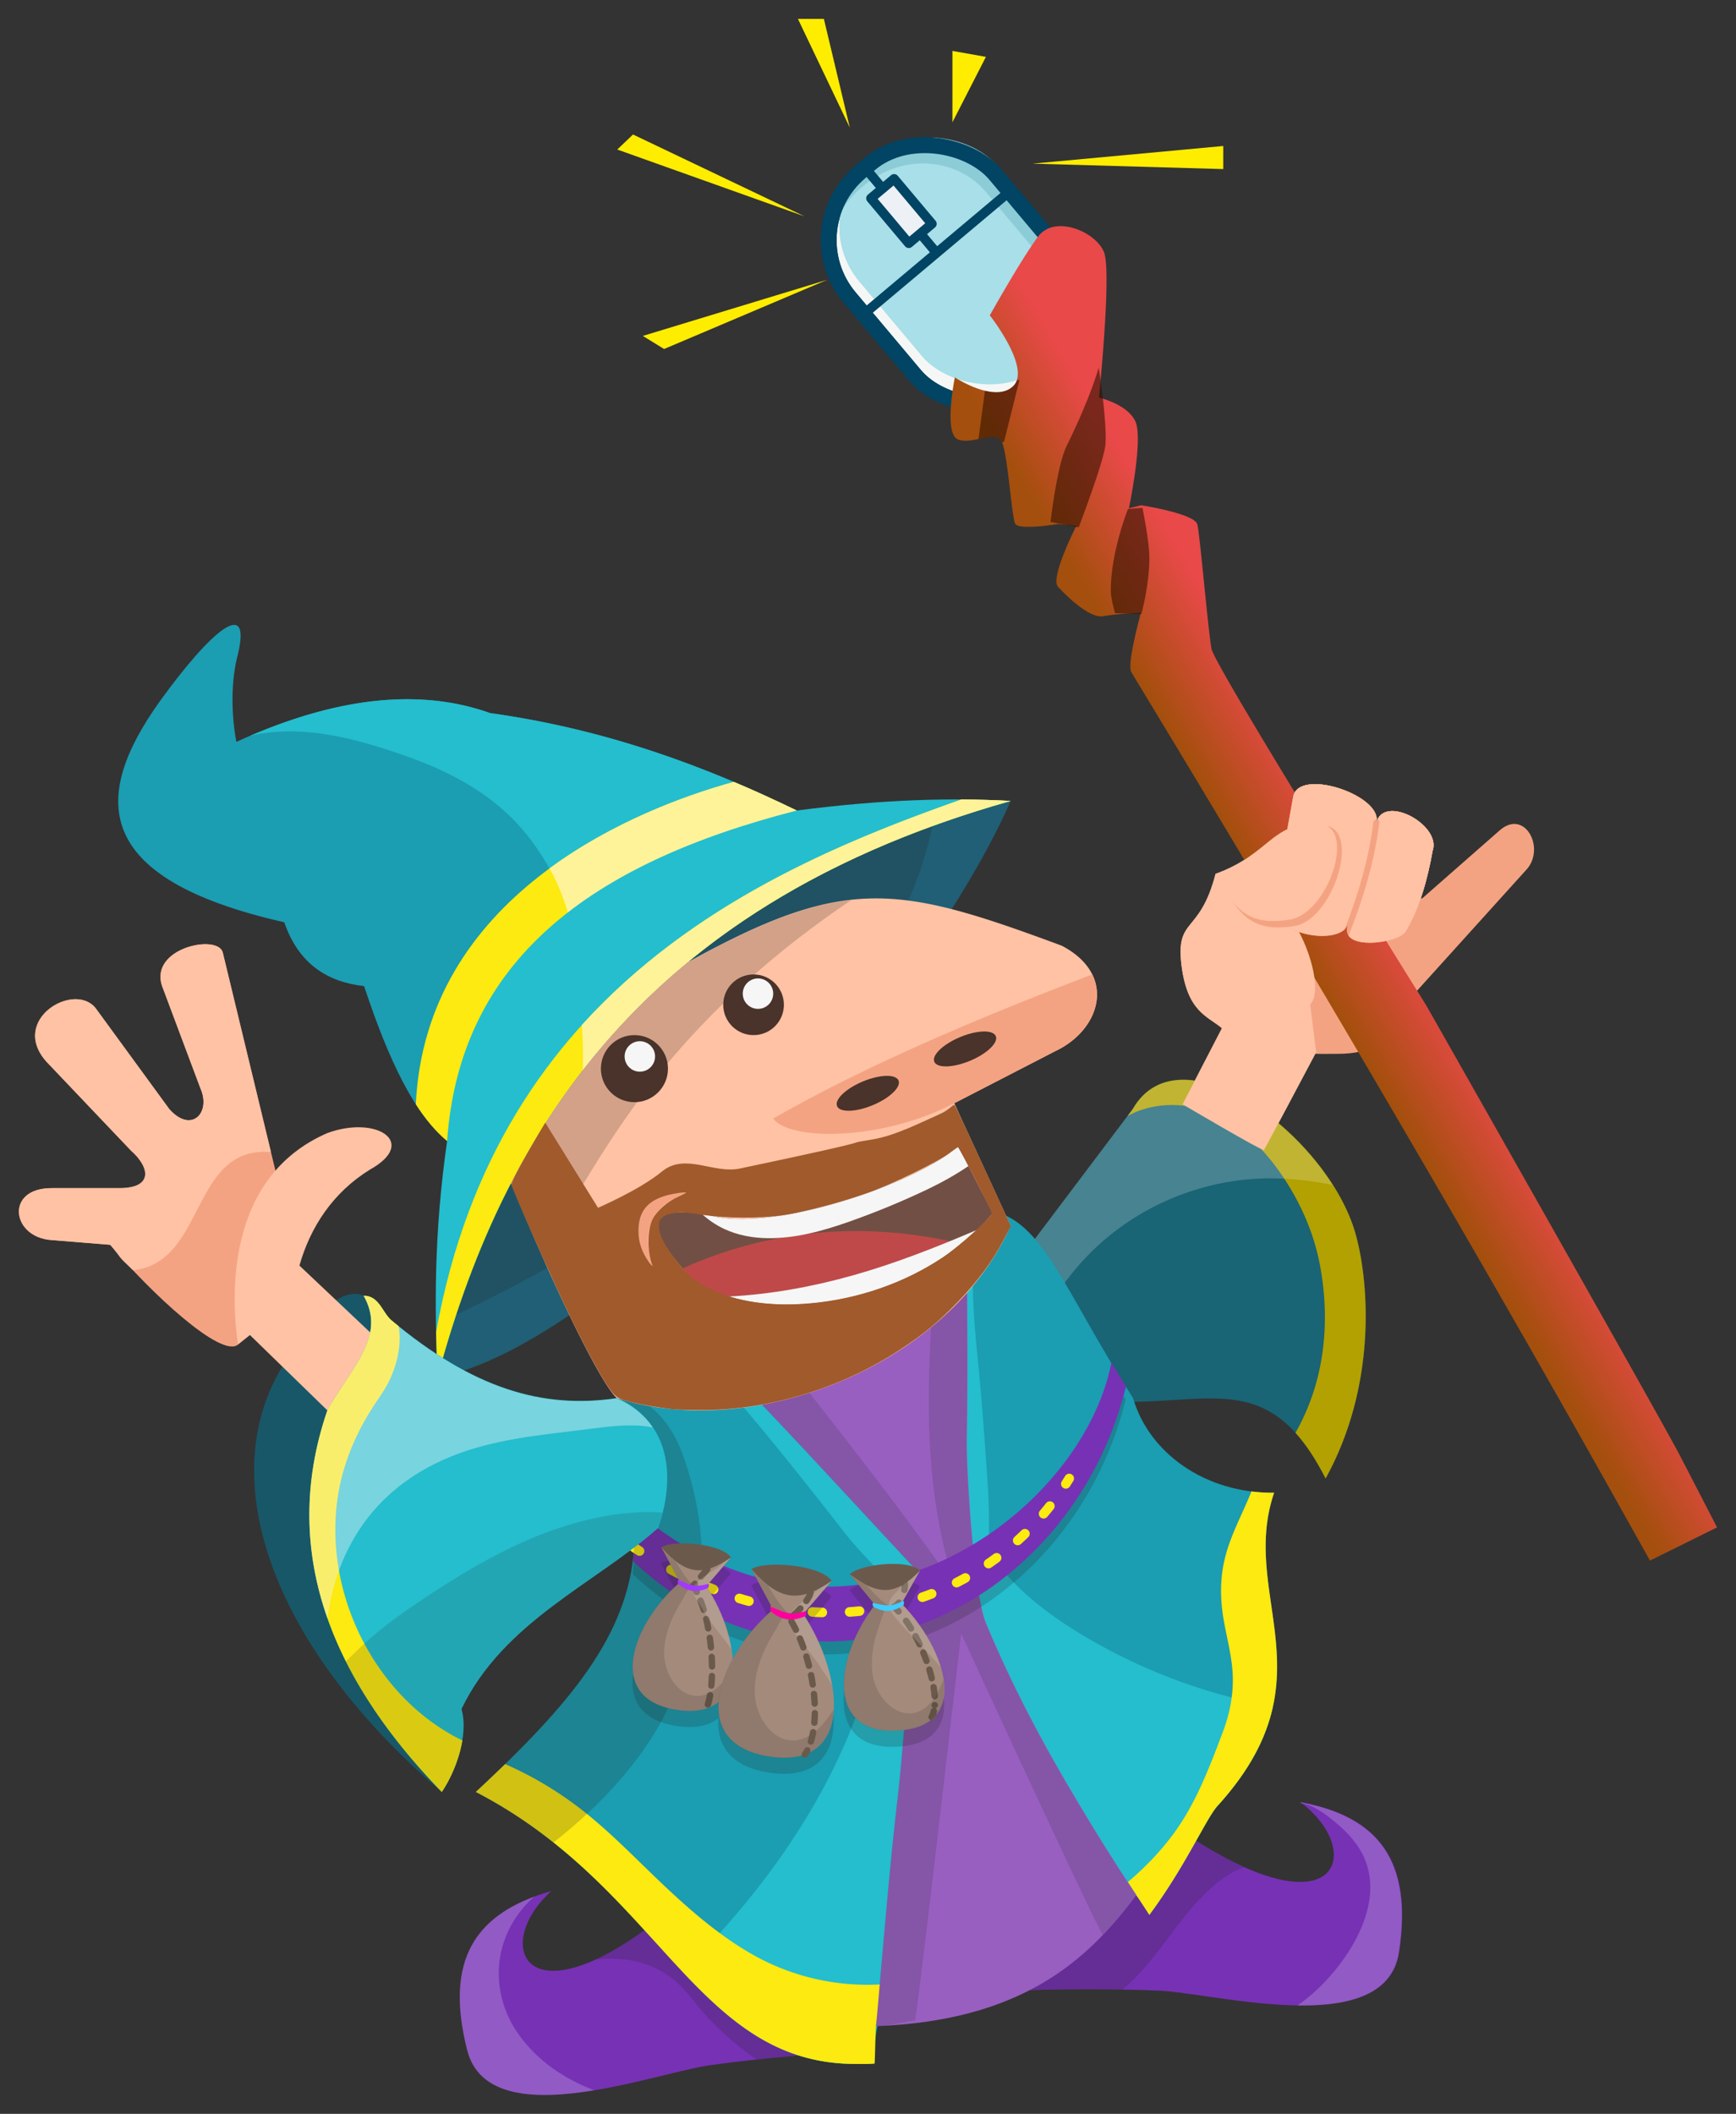
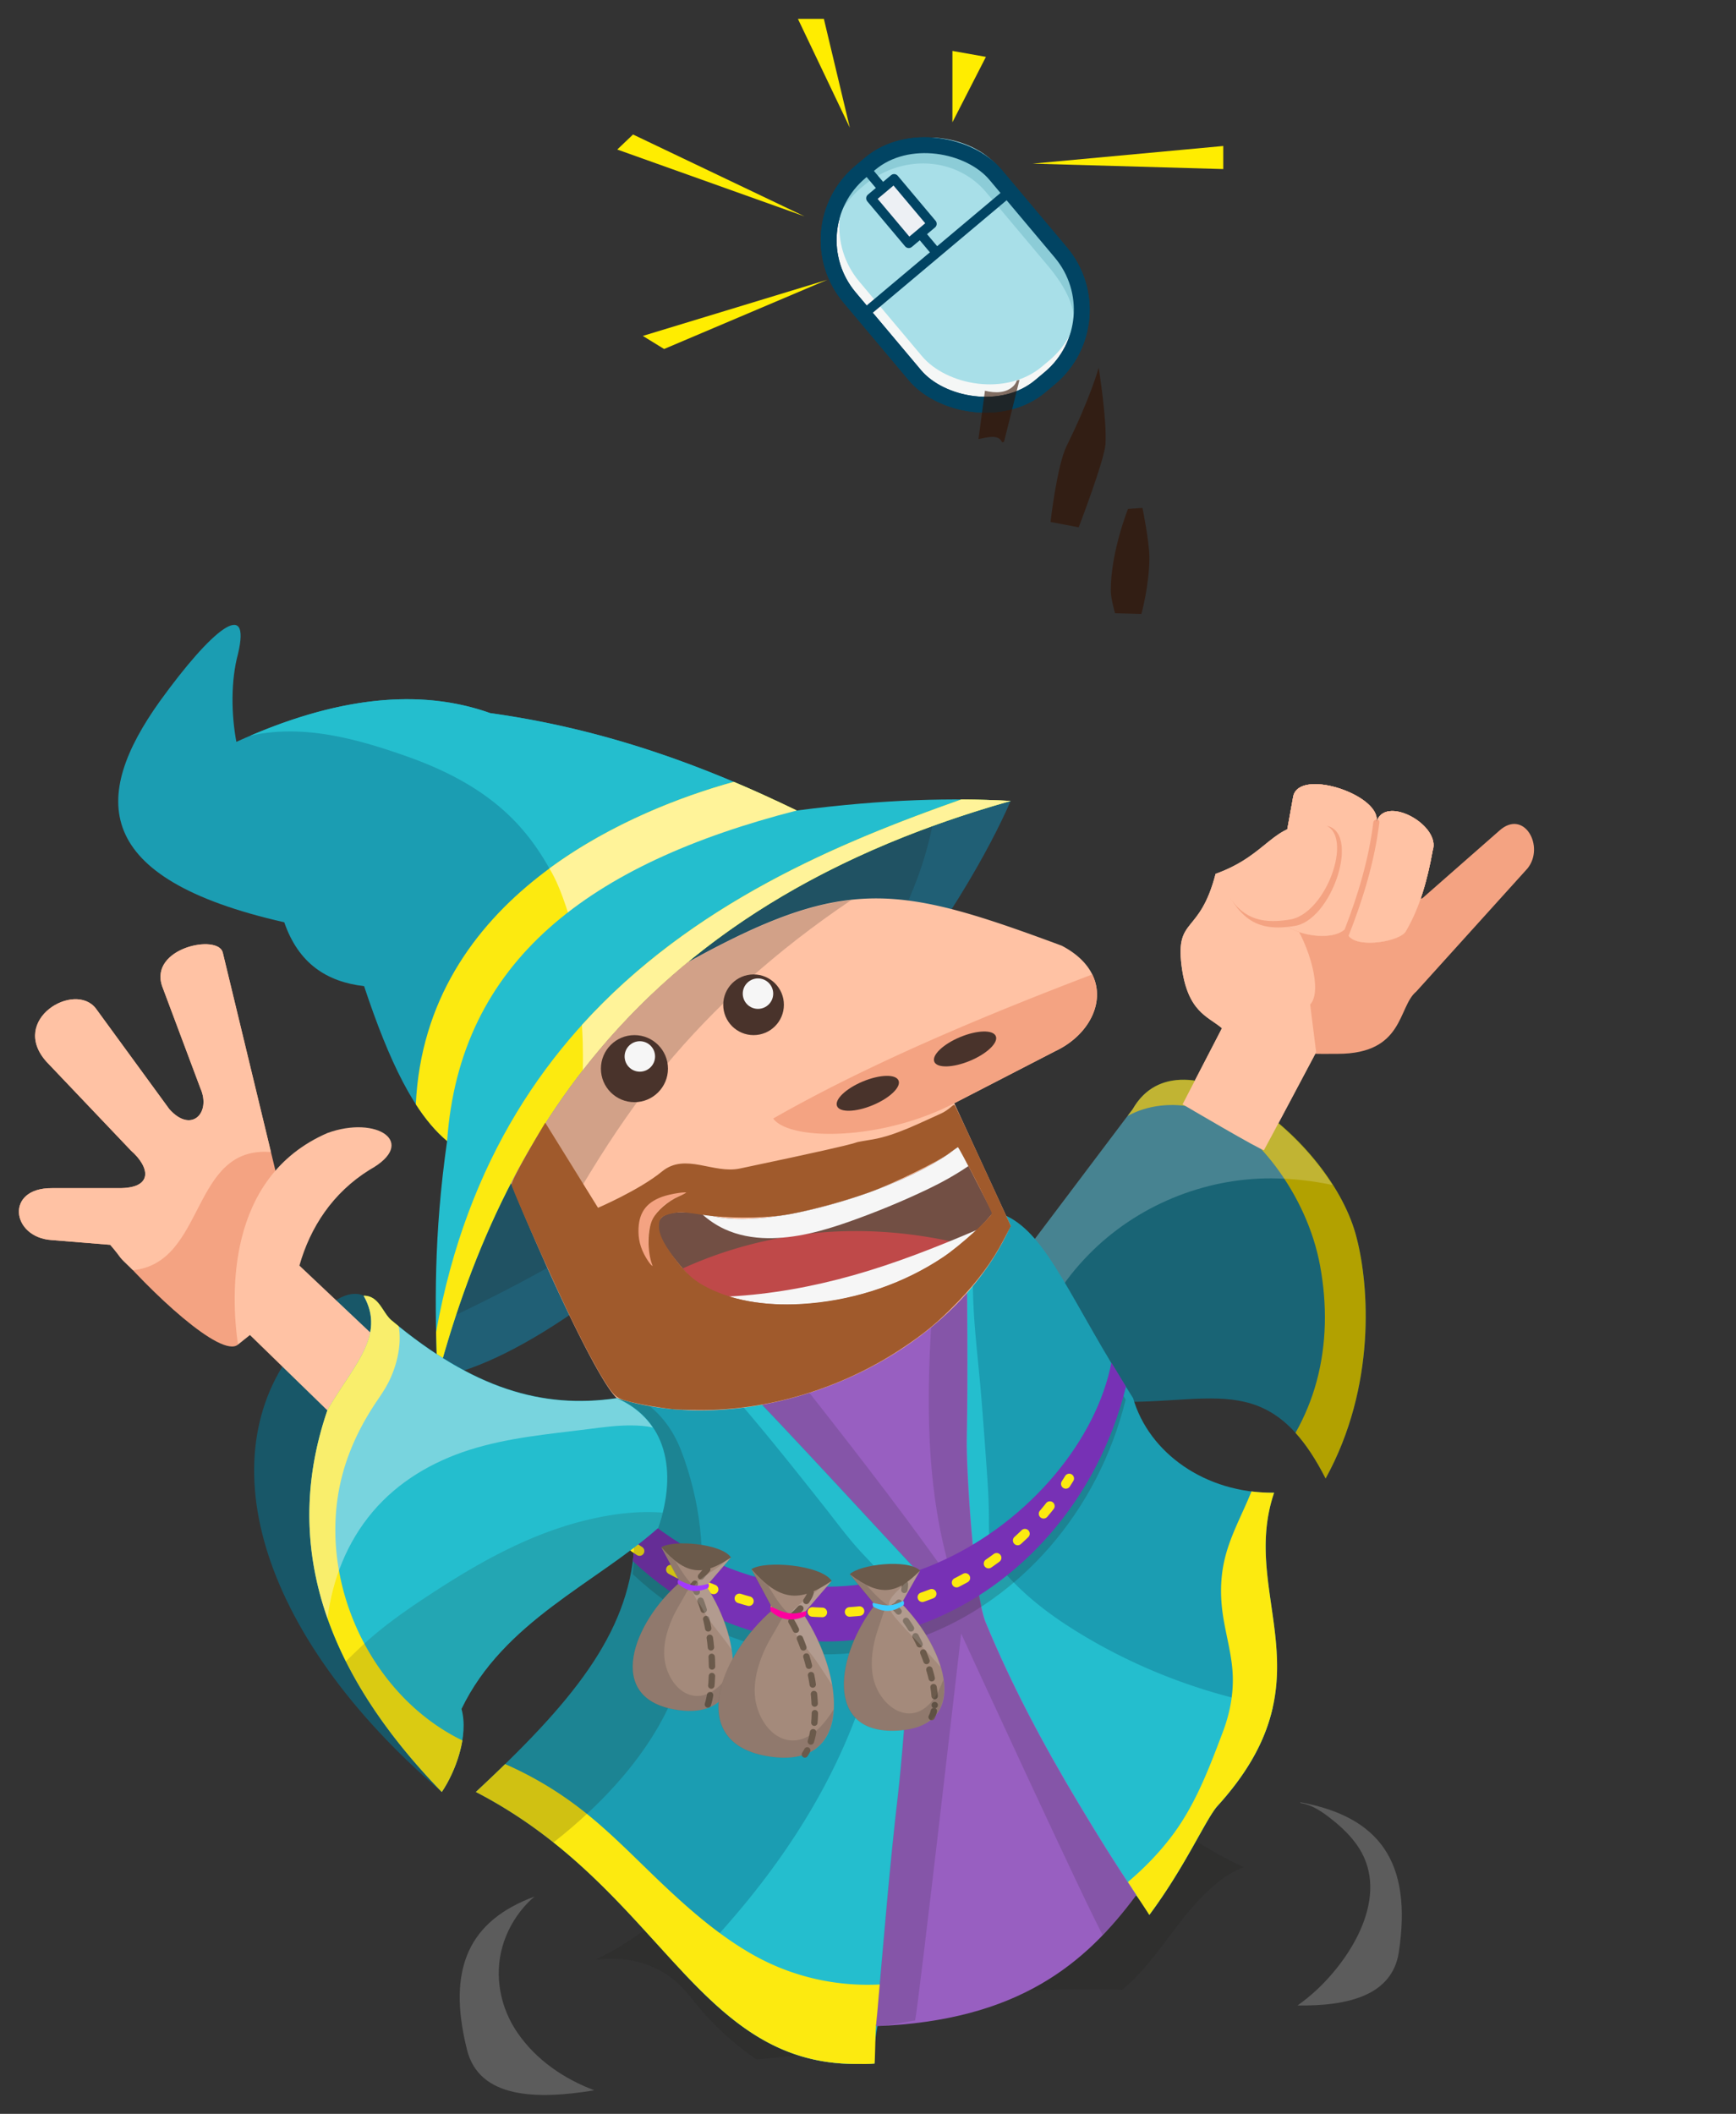
<svg xmlns="http://www.w3.org/2000/svg" xmlns:xlink="http://www.w3.org/1999/xlink" width="2755.627" height="3355.034">
  <rect width="100%" height="100%" fill="#333333" stroke="none" />
  <defs>
    <clipPath clipPathUnits="userSpaceOnUse" id="b">
      <path d="M597.608 1619.92h584.402v-598.4H597.608z" />
    </clipPath>
    <clipPath clipPathUnits="userSpaceOnUse" id="c">
      <path d="M1615.28 448.707h124.19v-242.11h-124.19z" />
    </clipPath>
    <clipPath clipPathUnits="userSpaceOnUse" id="d">
      <path d="M617.602 336.343H777.84V100.072H617.602z" />
    </clipPath>
    <clipPath clipPathUnits="userSpaceOnUse" id="e">
      <path d="M779.341 409.426h772.129V142.269H779.341z" />
    </clipPath>
    <clipPath clipPathUnits="userSpaceOnUse" id="f">
      <path d="M1298.22 1308.6h358.66v-258.73h-358.66z" />
    </clipPath>
    <clipPath clipPathUnits="userSpaceOnUse" id="g">
      <path d="M915.361 1124.77h507.579V181.979H915.361z" />
    </clipPath>
    <clipPath clipPathUnits="userSpaceOnUse" id="h">
      <path d="M823.552 956.634h587.078V624.668H823.552z" />
    </clipPath>
    <clipPath clipPathUnits="userSpaceOnUse" id="i">
      <path d="M636.671 935.283h269.317V400.627H636.671z" />
    </clipPath>
    <clipPath clipPathUnits="userSpaceOnUse" id="j">
      <path d="M678.486 1522.84h405.384v-430.92H678.486z" />
    </clipPath>
    <clipPath clipPathUnits="userSpaceOnUse" id="k">
      <path d="M481.905 794.127h377.262V460.745H481.905z" />
    </clipPath>
    <clipPath clipPathUnits="userSpaceOnUse" id="l">
      <path d="M438.496 1051.52h409.055V667.095H438.496z" />
    </clipPath>
    <clipPath clipPathUnits="userSpaceOnUse" id="m">
-       <path d="M823.365 737.667h371.065V482.526H823.365z" />
-     </clipPath>
+       </clipPath>
    <clipPath clipPathUnits="userSpaceOnUse" id="n">
      <path d="M895.38 739.88h45.833V630.438H895.38z" />
    </clipPath>
    <clipPath clipPathUnits="userSpaceOnUse" id="o">
      <path d="M823.364 751.965H942.54V557.236H823.364z" />
    </clipPath>
    <clipPath clipPathUnits="userSpaceOnUse" id="p">
      <path d="M1009.49 711.987h51.36V588.32h-51.36z" />
    </clipPath>
    <clipPath clipPathUnits="userSpaceOnUse" id="q">
      <path d="M925.461 725.912h137.329V501.524H925.461z" />
    </clipPath>
    <clipPath clipPathUnits="userSpaceOnUse" id="r">
      <path d="M1128.47 724.248h61.75V609.546h-61.75z" />
    </clipPath>
    <clipPath clipPathUnits="userSpaceOnUse" id="s">
      <path d="M1074.79 719.893h119.64V533.621h-119.64z" />
    </clipPath>
    <linearGradient id="a" y2="286.83" gradientUnits="userSpaceOnUse" y1="287.52" gradientTransform="matrix(-.422 0 0 .235 -332.82 330.26)" x2="179.89" x1="163.94">
      <stop stop-color="#a44f0d" offset="0" />
      <stop stop-color="#e94949" offset="1" />
    </linearGradient>
    <linearGradient xlink:href="#a" id="t" gradientUnits="userSpaceOnUse" gradientTransform="matrix(-.422 0 0 .235 -332.82 330.26)" x1="163.94" y1="287.52" x2="179.89" y2="286.83" />
  </defs>
  <path d="M694.508 2186.072c15.059-463.139 495.445-851.507 909.795-914.863-150.788 343.39-644.967 866.712-909.795 914.863" fill="#205f75" />
  <g clip-path="url(#b)" opacity=".2" transform="matrix(1.333 0 0 -1.333 -93.539 3458.457)">
    <path d="M728.796 1088.832c56.842 32.363 111.3 68.932 161.553 110.86 45.554 38.008 88.388 79.724 127.91 123.957 41.932 46.93 80.347 97.526 110.812 152.71 24.712 44.762 44.211 93.075 52.938 143.558-265.277-77.916-538.198-314.172-584.401-598.398 44.476 20.956 88.454 42.983 131.188 67.313" fill="#1d1d1b" />
  </g>
  <path d="M709.714 1811.003c-51.575-43.037-91.531-124.69-131.782-245.82-58.558-6.79-103.95-35.36-126.712-101.372-307.672-69.725-305.306-199.897-197.67-350.593 82.369-114.056 145.718-165.785 124.177-75.16-11.399 42.26-10.767 95.39-2.533 139.384 160.005-73.02 292.825-84.863 402.944-45.616 181.62 25.223 339.16 83.052 486.576 154.588z" fill="#1b9db2" />
  <path d="M1213.017 1262.131c-132.57-60.21-274.308-108.006-434.879-130.305-105.157-37.477-231.035-28.324-381.5 36.161a216.147 216.147 0 0116.393-3.36c79.08-12.914 159.716 10.028 233.66 36.212 63.372 22.44 124.126 54.026 171.064 103.051 33.096 34.568 57.883 76.033 76.394 120.216 53.68-61.821 229.141-142.984 318.868-161.975" fill="#24bece" />
  <path d="M709.714 1811.003c-17.776-14.833-34.172-34.254-49.676-58.297 15.464-328.6 337.946-465.657 504.78-511.73 33.9 14.331 67.148 29.547 99.896 45.438z" fill="#fcea10" />
  <path d="M872.065 1378.436c99.718-73.376 213.706-115.63 292.753-137.459 33.9 14.33 67.148 29.547 99.896 45.438l-355.707 187.597s-15.981-62.325-36.942-95.576" fill="#fff399" />
  <path d="M694.508 2186.072c110.645-413.683 348.635-756.525 909.795-914.863-91.236-4.841-196.583-3.313-339.59 15.206-328.758 84.272-534.908 238.605-555 524.589-21.452 150.14-19.594 264.545-15.205 375.068" fill="#24bece" />
  <path d="M694.508 2186.072c110.645-413.683 348.635-756.525 909.795-914.863-24.86-1.318-50.768-2.165-78.2-2.324-313.087 110.452-735.654 296.35-833.862 845.374.504 24.323 1.327 48.157 2.267 71.813" fill="#fcea10" />
  <path d="M1526.102 1268.885c-193.085 68.118-427.783 164.976-602.385 357.964.532 9.086 1.038 18.174 1.284 27.276.4 14.827.418 29.662.154 44.49 146.096-188.079 360.504-337.498 679.147-427.406-24.86-1.318-50.768-2.165-78.2-2.324" fill="#fff399" />
  <path d="M1929.53 1386.94c-25.308 97.669-63.637 67.636-54.064 145.297 9.311 74.05 41.363 80.379 64.202 99.68l-62.512 120.799s127.557 75.182 129.246 72.648c1.69-2.534 82.786-155.434 82.786-155.434l-9.515-75.576c19.861-21.108-.659-92.898-29.572-135.352z" fill="#ffc2a4" />
  <path d="M2016.916 1621.37c23.443 53.57 39.538 51.637 106.475 51.235 105.813.002 95.295-74.706 124.707-98.824l176.47-195.294c28.236-34.707-5.396-95.504-44.706-60L2257.51 1425.9l-271.767-7.414c124.285 84.3 96.417 210.204 31.173 202.884" fill="#f4a382" />
  <path d="M2139.028 1468.88c-13.094 41.815 84.052 28.299 92.922 8.448 21.395-36.388 33.792-80.316 42.238-127.557 13.516-40.548-77.647-90.232-89.544-43.927 11.404-42.66-121.222-87.854-131.78-42.237l-31.256 173.173c0 47.728 102.214 64.2 117.42 32.1" fill="#f4a382" />
  <path d="M2179.893 1305.33c.375-3.06 3-4.59 5.42-4.576.368-41.016-122.31-80.952-132.45-37.148l-31.255 173.175c0 44.309 88.083 61.672 112.87 38.248 21.257-54.74 38.27-111.411 45.415-169.7" fill="#ffc2a4" />
  <path d="M2186.398 1300.88c1.916.407 3.434 1.877 3.118 4.45-7.604 62.039-25.95 121.97-48.842 179.943 14.932 20.781 83.87 8.63 91.276-7.946 21.396-36.386 33.793-80.316 42.238-127.557 12.99-38.968-70.692-86.359-87.79-48.89" fill="#ffc2a4" />
  <path d="M1937.133 1397.077c85.644-30.948 88.297-88.855 159.657-86.819 66.578-3.9 22.554 145.176-39.086 158.881-68.526 12.38-91.542-15.856-120.57-72.062" fill="#f4a382" />
  <path d="M1929.53 1386.94c85.644-30.948 88.298-81.252 159.658-79.216 66.577-3.9 22.553 137.573-39.087 151.278-68.525 12.38-91.541-15.856-120.57-72.062" fill="#ffc2a4" />
-   <path d="M1632.351 3159.222c1.372-1.725 144.323-3.004 198.344 0 81.94-.845 368.31 83.63 390.273-60.821 21.964-144.453-31.781-215.412-157.122-238.22 104 76.872 61.936 211.785-179.087 52.375zM1333.328 3257.722c-1.532-1.586-143.946 10.835-197.432 19.002-81.644 7.008-358.604 118.529-394.305-23.155-35.7-141.684 11-217.465 133.58-252.176-96.157 86.481-41.363 216.744 183.28 34.977z" fill="#7731b5" />
  <g clip-path="url(#c)" opacity=".2" transform="matrix(1.333 0 0 -1.333 -93.539 3458.457)">
    <path d="M1618.038 448.707c.543-.4 1.061-.812 1.593-1.218 12.906-1.872 25.198-10.452 34.986-18.08 12.78-9.963 25.294-21.794 34.006-35.573 36.19-57.235-8.459-129.672-51.164-169.226-6.978-6.463-14.413-12.437-22.184-17.974 59.865-.848 112.756 11.778 120.605 63.407 16.473 108.34-23.836 161.558-117.842 178.664" fill="#fff" />
  </g>
  <g clip-path="url(#d)" opacity=".2" transform="matrix(1.333 0 0 -1.333 -93.539 3458.457)">
    <path d="M686.707 173.68c-20.722 29.857-28.211 67.854-18.256 103.024 4.933 17.425 13.928 33.818 25.863 47.436 3.507 4 7.711 8.38 12.408 12.203-77.022-28.466-105.128-84.438-80.374-182.676 14.556-57.77 82.59-59.408 151.492-48.032-36.15 13.757-68.741 35.784-91.133 68.046" fill="#fff" />
  </g>
  <g clip-path="url(#e)" opacity=".2" transform="matrix(1.333 0 0 -1.333 -93.539 3458.457)">
    <path d="M1406.712 225.506a286.297 286.297 0 014.556 3.922c33.749 29.784 55.721 70.071 86.478 102.692 14.266 15.13 33.199 32.12 53.724 39.13-19.684 8.823-42.227 21.298-67.747 38.177l-189.306-185c.793.996 64.518 1.794 112.295 1.08M805.993 262.112c23.332-1.222 45.735-8.71 64.312-23.049 11.386-8.788 19.997-19.589 28.951-30.696 8.933-11.08 18.633-21.54 28.956-31.338 13.42-12.737 27.837-24.275 42.988-34.76 45.309 4.78 98.144 9.117 98.95 8.282L863.993 316.565c-33.108-26.788-61.274-44.508-84.652-55.248 8.849.927 17.744 1.262 26.652.795" fill="#1d1d1b" />
  </g>
  <path d="M1637.42 1973.457l160.673-213.14c76.199-133.41 316.24 45.686 355.555 205.145 19.234 74.464 31.432 234.259-49.443 381.13-92.147-181.08-187.656-111.802-354.113-122.915z" fill="#196475" />
  <path d="M2153.648 1965.462c-39.315-159.459-279.356-338.555-355.555-205.145l-8.243 10.936c31.871-17.704 71.482-21.58 107.518-13.151 53.161 12.436 96.453 51.465 128.265 94.196 34.235 45.983 59.46 100.377 69.845 156.885 11.184 60.858 10.614 123.748-5.654 183.668-7.736 28.493-19.016 55.777-33.419 81.281 16.255 17.964 32.076 41.562 47.799 72.46 80.874-146.872 68.677-306.666 49.444-381.13" fill="#b2a100" />
  <g clip-path="url(#f)" opacity=".2" transform="matrix(1.333 0 0 -1.333 -93.539 3458.457)">
    <path d="M1366.442 1100.56c56.703 58.045 136.882 91.243 217.904 90.9 24.458-.104 48.705-2.904 72.53-7.887-61.164 96.141-191.172 172.287-238.152 90.032L1298.22 1113.75l28.763-63.877c10.733 18.471 24.575 35.45 39.46 50.686" fill="#fff" />
  </g>
  <path d="M979.18 2219.017l617.856-289.45c67.012 31.33 103.157 136.757 201.559 289.45 24.92 86.587 114.252 151.421 223.858 150.155-56.074 165.358 93.767 296.506-91.233 498.612-19.44 24.044-50.237 95.174-106.819 171.454-140.87-235.676-406.886-117.716-439.577 236.063-8.644.33-17.424.496-26.344.496-254.057.19-309.177-279.4-603.124-431.667 150.944-140.525 241.839-249.092 251.33-387.952z" fill="#1b9db2" />
  <path d="M1853.356 2661.291c-55.266-21.544-108.438-48.51-158.259-80.719-45.096-29.154-87.36-64.652-119.381-108.036a194.09 194.09 0 001.086 6.327c.308 1.596-2.134 2.273-2.444.673-.729-3.782-1.306-7.58-1.821-11.384-2.805-3.932-5.556-7.905-8.188-11.966-.89-1.374 1.305-2.643 2.19-1.279 1.715 2.648 3.507 5.235 5.297 7.825-1.854-16.602-2.016-33.364-2.027-50.082-.015-23.284-1.123-46.29-2.753-69.514-3.023-43.018-6.13-86.033-9.67-129.013-3.488-42.364-8.633-84.608-11.318-127.03-2.056-32.464-2.424-64.583-.575-97.022.696-12.232 1.25-24.513.883-36.77l-434.49 203.546c20.408 21.879 40.336 44.203 59.871 66.867 47.244 54.81 92.263 111.482 137.119 168.248 19.604 24.81 38.352 50.608 60.042 73.654 9.695 10.302 19.604 20.467 28.328 31.624 6.296 8.054 12.376 16.864 15.107 26.832.6-.808 2.244-.568 2.303.744 1.542 34.403-6.834 68.154-17.944 100.462-11.388 33.118-25.352 65.328-37.635 98.118-39.845 106.378-99.885 203.94-171.379 291.894-32.566 40.062-67.409 78.142-103.833 114.674 77.936 82.7 153.772 145.923 274.616 145.834 10.075 0 19.973-.215 29.697-.632-4.908-371.908 363.967-386.57 436.223-235.927 56.581-76.28 87.38-147.412 106.819-171.455 53.181-58.098 78.661-110.326 89.348-159.196a906.712 906.712 0 01-167.212-47.297" fill="#24bece" />
  <path d="M1390.557 3215.82c3.573-31.744 20.328-35.834 25.077-67.518-14.672 1.376-29.424 2.037-44.233 1.802-62.21-.982-122.705-17.288-176.803-47.965-51.676-29.307-97.028-68.504-140.093-109.085-43.016-40.535-83.75-83.623-130.404-120.106-37.685-29.468-78.621-53.957-122.253-73.054-14.803 14.434-30.279 29.141-46.492 44.237 293.946 152.265 349.066 431.855 603.124 431.667 15.073 0 15.412.39 29.702-.534 1.066-10.113 1.238-49.34 2.375-59.445M2022.452 2369.171a266.593 266.593 0 01-35.952-2.04c-.66 1.615-1.317 3.228-1.98 4.84-12.673 30.83-28.546 60.163-37.836 92.332-9.357 32.401-10.486 64.516-5.696 97.767 4.738 32.878 14.791 64.83 15.842 98.212.961 30.578-5.072 60.434-15.883 88.961-21.597 56.99-43.27 114.857-80.203 163.964-20.553 27.33-44.434 51.925-70.529 73.952 0 0 13.504 20.563 34.185 52.079 56.582-76.28 87.38-147.41 106.82-171.454 185-202.106 35.16-333.253 91.232-498.613" fill="#fcea10" />
  <path d="M1711.409 2860.964c-55.068-91.904-105.645-186.724-146.588-285.822-18.764-45.416-31.043-241.464-30.09-291.222 2.07-108.376.371-216.765-.03-325.149l-407.759 191.023c20.568 19.866 41.73 39.138 62.367 58.917 34.461 33.027 256.49 274.648 261.45 279.073 2.338 2.086-13.295 258.98-25.702 365.019-12.292 105.059-20.799 210.505-30.203 315.848-3.172 35.543-.738 11.659-4.297 47.168 226.377-8.617 332.657-99.599 413.163-208.097-38.694-58.754-56.148-86.406-92.311-146.758" fill="#985fc1" />
  <g clip-path="url(#g)" opacity=".15" transform="matrix(1.333 0 0 -1.333 -93.539 3458.457)">
    <path d="M1116.295 217.355c-2.38-26.657-.554-8.744-3.223-35.376 16.891.643 31.32 4.566 46.85 6.757 4.604 23.026 54.808 460.65 54.808 460.65s152.238-330.92 168.581-358.734c15.748 16.411 27.371 30.875 39.632 47.4-29.019 44.065-42.11 64.804-69.232 110.068-41.3 68.927-79.235 140.042-109.94 214.366-14.074 34.063-23.283 181.098-22.57 218.417 1.554 81.282.28 162.574-.02 243.862l-35.193-16.486c-1.712-20.004-3.377-40.012-4.826-60.037-8.129-112.297-10.36-228.245 24.38-336.692.35-1.092-1.155-1.563-1.737-.733-18.51 26.426-37.462 52.541-56.73 78.42-55.582 74.65-113.68 147.362-170.91 220.745l-60.805-28.485c15.427-14.899 31.298-29.354 46.776-44.188 25.846-24.77 192.368-205.985 196.088-209.304 1.753-1.564-9.972-194.236-19.278-273.765-9.219-78.793-15.598-157.879-22.65-236.885" fill="#1d1d1b" />
  </g>
  <g clip-path="url(#h)" opacity=".2" transform="matrix(1.333 0 0 -1.333 -93.539 3458.457)">
    <path d="M835.188 773.438c245.694-201.141 522.715 1.056 558.095 183.196l17.349-28.53c-66.83-270.32-372.614-409.025-587.08-207.772l1.617 16.172z" fill="#1d1d1b" />
  </g>
  <path d="M1020.046 2406.933c327.59 268.188 696.952-1.408 744.125-244.261l23.132 38.038c-89.105 360.428-496.817 545.368-782.773 277.03l2.157-21.562z" fill="#7731b5" />
  <path d="M1006.687 2456.178a755.086 755.086 0 008.476 5.56" fill="none" stroke="#fcea10" stroke-width="15.205" stroke-linecap="round" stroke-linejoin="round" />
  <path d="M1064.885 2491.147c254.77 136.833 488.875 51.727 610.463-112.241" fill="none" stroke="#fcea10" stroke-width="15.205" stroke-linecap="round" stroke-linejoin="round" stroke-dasharray="15.758,43.334" />
  <path d="M1691.812 2355.16a458.033 458.033 0 005.412-8.568" fill="none" stroke="#fcea10" stroke-width="15.205" stroke-linecap="round" stroke-linejoin="round" />
  <g clip-path="url(#i)" opacity=".2" transform="matrix(1.333 0 0 -1.333 -93.539 3458.457)">
    <path d="M811.863 479.244c16.39 19.275 31.228 39.915 43.698 61.944 14.756 26.067 25.722 54.23 34.184 82.924 17.863 60.571 21.532 124.51 8.313 186.394-3.317 15.524-7.609 30.836-12.759 45.851-4.6 13.41-10 26.25-17.962 38.043-12.317 18.245-29.692 33.837-50.626 40.882l-12.172-5.702 20.63-177.87c-7.119-104.146-75.29-185.57-188.499-290.965 34.852-18.054 65.218-38.498 92.415-60.118 29.99 23.553 58.083 49.573 82.778 78.617" fill="#1d1d1b" />
  </g>
  <path d="M1675.25 1668.25l-160.475 82.76 24.702 53.623 49.73 107.954 7.835 16.982 7.224 15.623.048.119c-.07.164-.165.35-.235.514-7.67 17.195-16.608 33.804-26.672 49.732-9.969 15.834-21.041 31.035-33.076 45.531a493.555 493.555 0 01-9.077 10.604c-17.312 19.61-36.407 37.907-56.91 54.773-20.478 16.82-42.365 32.232-65.306 46.071-39.972 24.185-83.157 43.703-127.704 57.988a595.146 595.146 0 01-52.147 14.192 546.595 546.595 0 01-23.458 4.763 521.089 521.089 0 01-29.135 4.526c-50.599 6.57-101.056 6.076-148.699-2.228-18.016-3.096-35.633-7.365-52.71-12.761-14.731-13.113-43.491-65.541-75.394-131.67-11.446-23.714-23.317-49.214-35.092-75.298-1.408-3.144-2.838-6.31-4.269-9.501-1.69-3.73-3.355-7.483-5.02-11.236-1.01-2.275-1.995-4.527-3.003-6.803-4.034-9.079-8-18.18-11.917-27.235-1.477-3.401-2.932-6.802-4.387-10.18-1.149-2.65-2.274-5.278-3.401-7.905a3570.619 3570.619 0 01-25.592-61.39c2.11-4.105 4.27-8.186 6.427-12.269 2.158-4.081 4.364-8.14 6.569-12.197 4.104-7.53 8.28-15.013 12.55-22.45.375-.657.774-1.337 1.173-2.017 2.228-3.894 4.504-7.765 6.778-11.634a990.703 990.703 0 017.132-11.894c2.392-3.941 4.808-7.882 7.248-11.8 2.392-3.822 4.786-7.646 7.226-11.446.234-.376.469-.751.726-1.127 2.206-3.448 4.434-6.873 6.686-10.321.305-.446.61-.891.892-1.36 2.228-3.355 4.457-6.71 6.708-10.04.188-.306.4-.587.586-.892a945.595 945.595 0 017.671-11.19c2.464-3.542 4.927-7.084 7.436-10.602.376-.54.75-1.08 1.127-1.595 2.486-3.472 4.973-6.944 7.506-10.392.023-.024.047-.047.071-.095a911.501 911.501 0 017.037-9.524c1.36-1.829 2.744-3.658 4.152-5.489 2.111-2.815 4.27-5.63 6.404-8.421.634-.82 1.29-1.642 1.947-2.463-.024-.024-.024-.024 0-.024a933.562 933.562 0 015.817-7.435c.634-.798 1.291-1.62 1.947-2.417a458.225 458.225 0 015.396-6.756c.656-.82 1.337-1.641 1.993-2.463a548.08 548.08 0 015.842-7.084 104.867 104.867 0 012.533-3.073c1.173-1.407 2.345-2.815 3.565-4.223a51.871 51.871 0 012.159-2.533c1.079-1.336 2.228-2.673 3.377-4.01.939-1.127 1.9-2.23 2.886-3.331a435.522 435.522 0 016.264-7.226c.093-.117.186-.21.257-.305 1.385-1.565 2.788-3.121 4.177-4.684l.272-.307c1.604-1.801 3.195-3.609 4.818-5.401 2.017-2.228 4.034-4.457 6.098-6.661.306-.376.634-.728.986-1.079.82-.916 1.665-1.83 2.509-2.745 1.244-1.36 2.51-2.722 3.824-4.059a64.686 64.686 0 012.11-2.275c1.267-1.361 2.535-2.697 3.825-4.058.75-.798 1.501-1.572 2.276-2.37.21-.234.445-.469.68-.704.68-.726 1.36-1.43 2.088-2.157 1.946-2.017 3.893-4.035 5.864-6.03a530.438 530.438 0 018.045-8.14c.353-.35.704-.726 1.056-1.078 1.76-1.736 3.496-3.472 5.255-5.16.938-.963 1.877-1.877 2.816-2.768.726-.728 1.477-1.455 2.204-2.159 1.009-.985 2.041-1.97 3.049-2.932.681-.68 1.384-1.337 2.064-1.994.423-.399.821-.798 1.244-1.172l3.636-3.496c.305-.258.587-.539.868-.822.892-.82 1.759-1.641 2.65-2.438 2.511-2.37 5.02-4.716 7.554-7.038.305-.305.633-.586.939-.844a673.331 673.331 0 018.609-7.812c.421-.398.844-.774 1.267-1.149 1.008-.915 2.017-1.83 3.049-2.699a362.374 362.374 0 016.544-5.769 357.103 357.103 0 017.953-6.873 343.7 343.7 0 017.718-6.57 581.19 581.19 0 018.209-6.872c.024-.024.07-.024.095-.048 3.377-1.876 6.708-3.705 10.016-5.512a2002.125 2002.125 0 0130.425-16.304 977.977 977.977 0 018.327-4.292 1203.658 1203.658 0 0118.93-9.57c2.722-1.362 5.443-2.675 8.118-3.988.797-.399 1.594-.775 2.392-1.15a587.575 587.575 0 016.732-3.237c13.23-6.287 25.992-12.01 38.33-17.195 3.988-1.689 7.976-3.33 11.894-4.878 2.345-.963 4.714-1.878 7.037-2.792.375-.142.704-.282 1.056-.399 2.58-1.01 5.16-1.993 7.717-2.932 1.688-.633 3.378-1.244 5.043-1.853 1.01-.376 2.017-.727 3.003-1.08 2.486-.891 4.95-1.735 7.389-2.579a511.12 511.12 0 0115.084-4.904c2.487-.773 4.973-1.5 7.436-2.228a421.064 421.064 0 0121.863-5.817 339.99 339.99 0 0114.285-3.167 399.052 399.052 0 018.763-1.672c.133-.024.265-.044.398-.068 2.788-.499 5.567-.961 8.339-1.395l.388-.058a377.01 377.01 0 018.581-1.228c33.034-4.351 65.176-4.086 98.914.292 21.956 2.862 44.593 7.436 68.59 13.582 50.2 12.878 106.382 32.7 174.808 58.082 24.396 12.784 40.043 28.618 48.394 45.601 22.026 44.688-6.498 97.14-58.551 121.653" fill="#ffc2a4" />
  <g clip-path="url(#j)" opacity=".2" transform="matrix(1.333 0 0 -1.333 -93.539 3458.457)">
    <path d="M774.194 1200.303c26.145 42.583 54.133 83.681 85.99 122.231 30.696 37.147 64.214 71.934 100.011 104.188 38.862 35.018 80.34 66.925 123.676 96.115-55.433-5.976-113.42-29.284-195.132-74.54-91.48-75.477-159.353-164.353-210.253-262.808 11.99-29.566 25.844-61.987 39.996-93.57 14.3 38.004 34.524 73.872 55.712 108.384" fill="#1d1d1b" />
  </g>
  <path d="M1092.872 1892.332c-107.98.25-85.807 92.58-56.343 118.923-11.806-38.903-20.89-92.916 56.343-118.923M1675.25 1668.25l-160.475 82.76c-101.128 52.638-225.946 59.089-272.674 35.771-6.544-3.26-11.564-7.106-14.755-11.494a1941.28 1941.28 0 0150.528-27.938c132.161-70.749 288.344-136.853 455.927-200.753 22.026 44.688-6.498 97.14-58.551 121.653" fill="#f4a382" />
  <path d="M1575.459 1925.313c-128.107 154.488-379.297 180.508-478.005 102.79-83.2-88.698-66.058-118.733 38.013-97.154 103.059 21.37 319.221-53.065 385.517-111.479z" fill="#724f44" />
  <path d="M1357.745 1953.888c-94.41.084-187.979 20.26-273.859 59.25a572.942 572.942 0 0013.567 14.966c87.212 68.664 293.433 56.328 428.649-54.018-55.096-13.19-111.623-20.248-168.357-20.198" fill="#bf4949" />
  <path d="M1150.123 1950.782c21.324 9.866 44.814 14.082 68.207 14.392 43.993.584 87.487-11.357 128.657-25.858 42.463-14.958 84.78-32.363 125.41-51.756 22.422-10.702 44.174-22.843 64.721-36.743l-16.133-31.347c-66.296 58.414-282.459 132.85-385.518 111.479-7.45-1.544-14.44-2.816-20.994-3.828 10.636 9.53 22.53 17.59 35.65 23.661M1354.028 2024.168c-64.314 18.107-130.374 30.128-197.076 33.621 109.563 33.448 283.743 2.034 393.918-105.813-64.327 27.463-129.454 53.22-196.842 72.192" fill="#f6f6f6" />
  <path d="M1148.011 1594.748c0 26.593 21.558 48.15 48.151 48.15 26.593 0 48.15-21.557 48.15-48.15s-21.557-48.15-48.15-48.15-48.15 21.557-48.15 48.15M953.846 1696.118c0 29.392 23.827 53.218 53.219 53.218s53.22-23.826 53.22-53.218c0-29.392-23.828-53.219-53.22-53.219s-53.22 23.827-53.22 53.219" fill="#49332b" />
  <path d="M991.474 1676.762c0 13.345 10.819 24.164 24.164 24.164 13.347 0 24.166-10.819 24.166-24.164s-10.819-24.164-24.166-24.164c-13.345 0-24.164 10.819-24.164 24.164M1179.008 1577.081c0 13.346 10.82 24.164 24.164 24.164 13.347 0 24.166-10.818 24.166-24.164 0-13.345-10.819-24.164-24.166-24.164-13.345 0-24.164 10.82-24.164 24.164" fill="#f6f6f6" />
  <path d="M1426.298 1714.941c-4.33-10.396-29.692-9.722-56.645 1.506-26.955 11.226-45.296 28.756-40.965 39.152 4.33 10.396 29.692 9.722 56.646-1.504 26.954-11.228 45.295-28.758 40.964-39.154M1580.684 1644.511c-4.33-10.396-29.692-9.723-56.645 1.505-26.955 11.227-45.296 28.756-40.966 39.152 4.331 10.396 29.692 9.723 56.647-1.504 26.953-11.228 45.295-28.757 40.964-39.153" fill="#49332b" />
  <path d="M559.973 2167.844c88.075-92.434.22-182.4-81.72-40.06-150.365 174.018-73.239 462.922 223.013 716.346-172.33-211.186-252.58-399.576-181.621-605.608z" fill="#185768" />
  <path d="M437.213 1857.973l-83.561-346.01c-7.174-30.212-117.148-7.734-96.302 53.218l60.823 162.284c17.239 38.904-14.577 72.104-49.419 32.854L152.18 1600.66c-33.604-43.865-137.915 17.59-78.562 84.307l134.315 141.241c28.917 25.235 37.563 60.163-20.264 59.555H82.488c-74.85-.58-64.548 77.728-1.267 82.363l93.767 7.602c64.009 75.92 175.986 180.391 202.74 158.391z" fill="#f4a382" />
  <path d="M211.013 2016.025c116.424-11.8 91.123-198.167 219.093-187.476l-76.454-316.587c-7.174-30.21-117.148-7.732-96.302 53.22l60.823 162.283c17.239 38.904-14.577 72.104-49.419 32.853L152.18 1600.661c-33.604-43.866-137.915 17.589-78.562 84.308l134.315 141.24c28.917 25.234 37.563 60.164-20.265 59.554H82.488c-74.85-.58-64.548 77.73-1.267 82.364l93.767 7.603c22.104 26.216 7.966 13.652 36.025 40.295M519.645 1798.332c-161.346 70.115-153.05 258.563-141.917 335.788l19.007-15.205 122.91 119.607c43.602-26.846 66.034-68.102 69.692-122.142l-114.041-107.705c17.221-60.736 52.753-115.579 111.507-152.055 77.717-43.082 11.404-87.01-67.158-58.288" fill="#ffc2a4" />
  <path d="M577.275 2056.429c24.73 0 29.73 27.028 44.213 39.117 129.24 107.88 239.198 141.01 357.692 123.47 77.548 33.792 97.155 114.886 65.536 206.12-100.162 88.698-245.206 148.277-312.194 287.214 11.826 43.082-9.751 100.03-31.256 131.78-188.08-193.79-253.595-395.345-181.62-605.608 40.328-70.678 93.766-118.341 57.629-182.093" fill="#24bece" />
  <path d="M626.178 2678.568c-76.584-88.644-112.048-214.792-84.754-329.684 7.099-29.879 18.452-58.635 32.907-85.703 7.57-14.173 15.976-27.893 25.02-41.172 6.97-10.233 13.69-20.337 19.021-31.556 12.279-25.834 19.388-57.444 14.443-85.614a919.363 919.363 0 01-11.327-9.292c-14.482-12.09-19.484-39.118-44.213-39.118 36.137 63.752-17.301 111.415-57.63 182.094-71.974 210.262-6.46 411.817 181.62 605.608 13.78-20.344 27.574-51.035 32.606-81.794-41.127-20.01-77.7-49.052-107.693-83.769" fill="#fcea10" />
  <g clip-path="url(#k)" opacity=".15" transform="matrix(1.333 0 0 -1.333 -93.539 3458.457)">
    <path d="M776.083 786.314c-69.842-15.487-132.043-49.916-191.432-88.73-30.24-19.764-60.02-40.337-86.212-65.36-5.528-5.28-11.045-10.6-16.533-15.95 26.378-52.583 64.592-104.417 114.198-155.529 16.128 23.813 32.312 66.524 23.442 98.835 50.24 104.203 159.024 148.887 234.146 215.411a214.396 214.396 0 015.475 18.472c-27.708 2.15-55.824-1.105-83.084-7.149" fill="#1d1d1b" />
  </g>
  <g clip-path="url(#l)" opacity=".4" transform="matrix(1.333 0 0 -1.333 -93.539 3458.457)">
    <path d="M514.101 794.609c30.264 35.67 70.806 59.482 115.072 73.558 46.03 14.635 93.702 18.68 141.326 24.719 17.582 2.229 35.15 4.666 52.922 4.37 7.272-.12 16.106-.467 24.13-2.585-9.892 14.727-24.153 26.693-43.012 34.91-88.87-13.155-171.339 11.693-268.269 92.603-10.862 9.067-14.613 29.338-33.16 29.338 27.103-47.815-12.976-83.561-43.222-136.57-28.91-84.456-28.23-167.038.294-247.856 5.692 46.668 23.275 91.395 53.92 127.513" fill="#f6f6f6" />
  </g>
  <g clip-path="url(#m)" opacity=".2" transform="matrix(1.333 0 0 -1.333 -93.539 3458.457)">
    <path d="M1062.568 555.616l-.211 2.62c-1.355 13.847-4.821 28.608-10.028 43.387a240.762 240.762 0 01-9.606 23.223 242.756 242.756 0 01-8.13 15.588 245.435 245.435 0 01-6.21 10.38c1.76.95 2.253 5.102.88 6.017l4.1 4.785 11.172 13.002 13.089 15.253 2.674 3.114c-2.005 2.99-5.295 5.63-9.5 7.935-.317.176-.651.352-.985.528a56.64 56.64 0 01-3.59 1.706c-.052.035-.122.053-.175.088a78.339 78.339 0 01-5.454 2.094c-15.482 5.313-36.33 7.653-52.745 6.809-3.097-.141-6.052-.405-8.762-.792a99.95 99.95 0 01-2.71-.44c-1.125-.211-2.216-.422-3.254-.686-3.501-.845-6.37-1.953-8.41-3.325l2.552-4.751 9.746-18.21 6.527-12.156 5.243-9.782c-1.565.81-2.023-3.536-.915-5.278a202.067 202.067 0 01-8.55-7.987 211.858 211.858 0 01-10.028-10.61 60.579 60.579 0 01-1.39-1.6c-5.348-6.14-10.345-12.562-14.884-19.194a196.732 196.732 0 01-8.445-13.336 204.687 204.687 0 01-2.111-3.783 80.346 80.346 0 01-.23 2.833v.07a85.933 85.933 0 01-.315 2.974 122.28 122.28 0 01-1.408 9.465v.017c-1.548 8.357-3.87 16.943-6.897 25.546-.985 2.868-2.076 5.735-3.22 8.603a208.656 208.656 0 01-8.796 19.07 207.538 207.538 0 01-8.92 15.5h.018c1.513.81 1.935 4.417.756 5.209l4.416 5.137v.018l5.103 5.929 11.189 13.036 6.228 7.249c-1.97 2.938-5.384 5.506-9.747 7.67a15.7 15.7 0 01-1.231.599c-.67.316-1.373.633-2.094.914-.651.299-1.337.564-2.041.827-5.682 2.147-12.35 3.783-19.282 4.927-6.615 1.073-13.477 1.706-19.951 1.829-4.838.106-9.448-.07-13.565-.492h-.017a67.033 67.033 0 01-2.938-.37 57.98 57.98 0 01-3.607-.651c-3.571-.756-6.492-1.812-8.48-3.167l.897-1.671 14.55-27.13 5.436-10.168c-.51.264-.88-.088-1.073-.721-.387-1.056-.334-2.903.282-3.853a162.467 162.467 0 01-7.231-6.756 186.62 186.62 0 01-7.741-8.076 188.528 188.528 0 01-13.283-16.52 171.846 171.846 0 01-3.924-5.7 171.338 171.338 0 01-7.055-11.647 159.577 159.577 0 01-3.096-5.911 153.675 153.675 0 01-4.046-8.92 127.888 127.888 0 01-2.27-5.93c-.334-.984-.67-1.97-.985-2.937-1.795-5.524-3.08-10.996-3.818-16.31v-.017a75.324 75.324 0 01-.704-9.43 57.76 57.76 0 01.968-11.136c.264-1.302.563-2.586.897-3.853l.422-1.425c1.426-4.645 3.537-8.991 6.44-12.95a35.82 35.82 0 011.6-2.058c2.235-2.691 4.857-5.19 7.9-7.46 2.27-1.706 4.786-3.29 7.53-4.732a68.913 68.913 0 015.84-2.674c.722-.3 1.46-.581 2.218-.862.317-.106.633-.23.95-.334 2.164-.775 4.45-1.46 6.844-2.094a107.88 107.88 0 0111.594-2.305c1.372-.211 2.727-.37 4.064-.527.44-.053.862-.071 1.302-.124a70.272 70.272 0 012.62-.228c.51-.036.986-.053 1.479-.088a51.502 51.502 0 012.322-.123c.51-.018 1.003-.018 1.513-.018a85.375 85.375 0 012.129-.035c.51 0 1.003.035 1.513.035.669.018 1.337.035 1.988.07.493.018.968.07 1.46.106.634.035 1.285.088 1.9.14.476.053.95.106 1.425.177.599.07 1.214.14 1.813.228l1.354.21c.58.107 1.162.213 1.742.336.44.07.862.176 1.267.264.58.14 1.144.264 1.706.404.405.106.792.21 1.197.335.545.158 1.09.316 1.636.492.369.106.756.246 1.126.37.528.176 1.056.369 1.583.58.352.123.686.264 1.038.405.528.21 1.038.44 1.549.668.316.159.633.299.95.458.51.246 1.002.492 1.495.756.299.159.58.317.88.475.492.282.985.58 1.46.88.264.158.528.317.774.475.493.334.968.669 1.443 1.003l.686.475c.475.369.967.756 1.425 1.126.088.088.194.14.28.229-2.18-29.663 11.895-54.646 51.972-63.442a139.88 139.88 0 019.096-1.654 170.92 170.92 0 014.698-.598c.51-.053.985-.088 1.477-.141a98.751 98.751 0 013.044-.281c.58-.036 1.144-.053 1.707-.09.897-.051 1.794-.104 2.656-.14.598-.017 1.179-.017 1.76-.034.826-.018 1.636-.035 2.445-.018.58 0 1.16.018 1.742.035.774.018 1.548.035 2.287.07.58.036 1.126.088 1.689.124.739.053 1.478.105 2.199.176.545.053 1.09.123 1.619.176.703.088 1.425.176 2.11.28.529.07 1.039.16 1.549.247.669.124 1.355.247 2.023.37.493.105.986.21 1.46.317.669.158 1.32.299 1.953.475.475.105.933.246 1.373.369.65.176 1.284.37 1.9.563.44.14.862.282 1.284.44.616.21 1.232.422 1.83.65.404.159.809.317 1.196.494.598.246 1.197.492 1.777.756l1.108.528c.58.28 1.162.58 1.725.879.334.176.668.352 1.002.546.58.317 1.144.668 1.707 1.003.282.193.58.369.88.563.563.369 1.126.756 1.67 1.143.265.176.51.37.775.546.563.422 1.109.862 1.654 1.319.21.176.422.334.633.51.58.493 1.126.986 1.689 1.514.159.14.317.28.475.439a39.752 39.752 0 011.724 1.76c.088.105.194.21.3.316.633.686 1.23 1.39 1.829 2.11a.241.241 0 00.053.072c10.767 13.318 14.497 32.6 12.808 54.293m131.21 18.473c0 .018 0 .053-.016.07-.563 4.522-1.531 9.184-2.833 13.917-3.765 13.723-10.415 28.114-19.088 41.995-2.886 4.627-6 9.184-9.307 13.635a221.719 221.719 0 01-3.924 5.12 158.532 158.532 0 01-3.747 4.627c-.616.756-1.25 1.495-1.883 2.234a221.987 221.987 0 01-7.46 8.25v.019c.95.774 1.09 2.815.599 4.135-.176.51-.457.915-.81 1.09-.017.018-.052.018-.07.035l.018.018 4.89 8.69 6.035 10.698.775 1.408 8.585 15.218c-1.196 1.179-2.692 2.216-4.434 3.114-.985.528-2.04.985-3.184 1.407-.141.053-.3.106-.44.159-.51.193-1.038.352-1.566.527-1.424.44-2.938.827-4.54 1.162h-.016c-7.935 1.653-17.752 1.97-27.534 1.266h-.053c-8.884-.633-17.734-2.093-25.14-4.134 0 0 0-.018-.018 0-.968-.264-1.9-.528-2.797-.81l-.317-.105a83.882 83.882 0 01-2.956-.985c-4.803-1.76-8.568-3.765-10.732-5.965l7.425-9.025 12.28-14.92 2.938-3.553 5.454-6.632c-1.478.422-1.11-3.361.123-4.645a188.597 188.597 0 01-8.234-11.735 226.025 226.025 0 01-3.677-5.947c-.3-.492-.58-.985-.862-1.495a182.412 182.412 0 01-8.427-16.256 172.775 172.775 0 01-5.595-13.582 154.36 154.36 0 01-2.164-6.422c-2.041-6.404-3.624-12.808-4.68-19.071a110.274 110.274 0 01-1.108-8.146l-.105-1.126c-.09-1.003-.16-2.023-.23-3.026a85.18 85.18 0 01-.158-5.947 77.086 77.086 0 01.827-11.365c.704-4.574 1.812-8.92 3.396-12.966a46.3 46.3 0 014.592-8.85 41.598 41.598 0 014.943-6.21 36.08 36.08 0 011.848-1.795c5.084-4.68 11.523-8.304 19.476-10.644 7.952-2.322 17.417-3.325 28.536-2.744 1.39.07 2.745.158 4.082.28.44.037.862.089 1.302.124.352.036.72.07 1.073.123.528.036 1.038.088 1.548.159.51.07 1.003.14 1.495.21.757.107 1.53.212 2.27.335.51.07.985.176 1.496.264.703.123 1.407.247 2.076.387.51.106.985.229 1.478.334.65.159 1.3.3 1.934.458.493.123.968.264 1.443.387.599.176 1.214.334 1.812.51.476.14.915.299 1.355.44.598.194 1.179.387 1.742.58.44.159.862.317 1.284.493.563.21 1.109.423 1.654.65.404.16.809.353 1.196.529.528.229 1.056.475 1.584.72.369.177.739.37 1.108.547.51.264 1.02.528 1.513.809.352.194.686.387 1.02.58.493.282.968.58 1.443.88.317.194.634.405.95.599.458.316.915.633 1.373.967.28.21.58.405.844.616.457.352.897.704 1.337 1.056.246.21.51.422.756.633.423.369.863.756 1.267 1.143l.669.616c.422.422.827.845 1.23 1.267l.547.598c.422.457.809.915 1.196 1.39.159.193.317.369.458.563.404.51.79 1.02 1.178 1.548.106.159.229.317.335.475a39.78 39.78 0 011.16 1.777c.07.106.142.21.212.334.405.687.809 1.39 1.179 2.112a.253.253 0 01.053.07c5.014 9.553 6.333 21.147 4.714 33.744" fill="#1d1d1b" />
  </g>
  <path d="M1049.692 2455.838c33.241 47.765 69.237 63.368 110.616 16.113-14.983-22.308-92.376-28.467-110.616-16.113" fill="#6b5a4b" />
  <path d="M1049.692 2455.838l29.757 55.501c-73.894 62.941-121.713 185.496-4.236 202.608 115.255 16.875 102.852-109.556 46.032-196.52l39.063-45.476c-44.87 30.601-71.794 27.71-110.616-16.113" fill="#a48a7b" />
  <path d="M1122.688 2490.575l-22.138 25.889c33.04 56.21 35.514 155.19 22.138 191.663" fill="none" stroke="#6b5a4b" stroke-width="10.137" stroke-linecap="round" stroke-linejoin="round" stroke-miterlimit="10" stroke-dasharray="15.205" />
  <g clip-path="url(#n)" opacity=".15" transform="matrix(1.333 0 0 -1.333 -93.539 3458.457)">
    <path d="M907.366 716.504c-5.915-4.402-14.248-10.886-11.414-19.175 2.232-6.53 7.29-11.971 10.474-18.041 7.628-14.545 18.789-26.777 28.5-39.908a224.971 224.971 0 006.287-8.942c-3.825 24.699-14.828 51.924-30.125 75.335l29.298 34.108a161.971 161.971 0 00-5.635-3.676c-3.371-2.72-6.607-5.62-10.085-8.197-5.563-4.122-11.737-7.363-17.3-11.504" fill="#fff" />
  </g>
  <g clip-path="url(#o)" opacity=".15" transform="matrix(1.333 0 0 -1.333 -93.539 3458.457)">
    <path d="M933.382 594.31c-9.84-12.242-24.597-22.742-41.03-17.978-15.527 4.501-25.608 20.37-29.43 35.25-4.832 18.8.338 39.056 8.034 56.351 4.114 9.244 9.557 17.602 14.418 26.427 2.435 4.42 5.251 10.147 10.192 12.134-7.652 7.544-13.463 16.59-18.907 25.814-.57.968-1.18 1.944-1.806 2.93-5.554 4.251-11.293 9.8-17.43 16.726l22.318-41.625c-55.42-47.207-91.286-139.122-3.177-151.956 45.171-6.614 64.185 16.128 65.975 48.653-2.87-4.443-5.929-8.712-9.157-12.727" fill="#1d1d1b" />
  </g>
  <path d="M1077.55 2507.797c20.83 9.824 27.887 11.2 46.833 5.976 1.588 1.067 1.022 5.86-1.013 6.96-18.112 7.727-32.683 5.322-46.879-6.829-1.284-2.01-.764-7.056 1.06-6.107" fill="#a339ff" />
  <path d="M1192.737 2490.575c38.304 55.041 79.783 73.02 127.466 18.566-17.266-25.705-106.448-32.801-127.466-18.566" fill="#6b5a4b" />
  <g>
    <path d="M1192.737 2490.575l34.29 63.954c-85.15 72.528-140.252 213.748-4.882 233.467 132.81 19.445 118.52-126.241 53.043-226.452l45.015-52.403c-51.706 35.263-82.73 31.931-127.466-18.566" fill="#a48a7b" />
  </g>
  <g>
    <g clip-path="url(#p)" opacity=".15" transform="matrix(1.333 0 0 -1.333 -93.539 3458.457)">
      <path d="M1046.664 703.564c-1.352-1.259-2.675-2.473-3.987-3.479-6.967-5.343-14.199-10.356-20.814-16.145-4.556-3.987-11.309-9.144-12.25-15.538-.995-6.757 4.455-13.904 8-19.183 8.43-12.552 18.88-23.583 27.19-36.228 5.27-8.02 10.85-16.216 16.05-24.67-4.738 27.804-17.184 58.156-34.307 84.363l33.76 39.303c-4.767-3.25-9.296-6.059-13.642-8.423" fill="#fff" />
    </g>
  </g>
  <g>
    <g clip-path="url(#q)" opacity=".15" transform="matrix(1.333 0 0 -1.333 -93.539 3458.457)">
      <path d="M1052.236 544.244c-11.34-14.106-28.343-26.205-47.28-20.715-17.892 5.187-29.507 23.473-33.913 40.62-5.567 21.662.39 45.004 9.259 64.933 4.74 10.652 11.012 20.283 16.614 30.451 2.805 5.094 6.05 11.694 11.745 13.983-8.818 8.693-15.514 19.117-21.787 29.745a122.527 122.527 0 01-2.082 3.376c-6.4 4.9-13.012 11.292-20.084 19.275l25.716-47.966c-63.861-54.396-105.188-160.31-3.66-175.1 52.05-7.62 73.962 18.585 76.024 56.063-3.31-5.12-6.833-10.038-10.552-14.665" fill="#1d1d1b" />
    </g>
  </g>
  <g>
    <path d="M1286.692 2527.486c-2.655 13.342-29.956 41.929-34.08 39.769 40.907 65.263 54.55 173.5 25.007 217.357" fill="none" stroke="#6b5a4b" stroke-width="10.137" stroke-linecap="round" stroke-linejoin="round" stroke-miterlimit="10" stroke-dasharray="15.205" />
  </g>
  <g>
    <path d="M1224.839 2550.448c24.002 11.32 32.134 12.906 53.966 6.886 1.83 1.23 1.178 6.753-1.168 8.02-20.87 8.905-37.661 6.132-54.018-7.87-1.48-2.314-.882-8.129 1.22-7.036" fill="#ff009e" />
  </g>
  <g>
    <path d="M1348.882 2498.6c41.932 40.351 80.283 48.622 111.633-5.806-19.052-18.952-96.158-9.872-111.633 5.807" fill="#6b5a4b" />
  </g>
  <g>
    <path d="M1348.882 2498.6l40.025 48.62c-60.173 76.163-83.13 205.698 35.427 199.531 116.33-5.966 79.47-127.538 6.755-201.726l29.426-52.231c-38.028 38.777-64.997 41.2-111.633 5.807" fill="#a48a7b" />
  </g>
  <g>
    <path d="M1436.302 2513.335c.3 2.475.018 6.066-.803 10.066" fill="none" stroke="#6b5a4b" stroke-width="10.137" stroke-linecap="round" stroke-linejoin="round" />
  </g>
  <g>
    <path d="M1426.896 2543.776c-2.193 2.918-4.741 5.25-7.616 6.536a123.86 123.86 0 017.066 7.264" fill="none" stroke="#6b5a4b" stroke-width="10.137" stroke-linecap="round" stroke-linejoin="round" />
  </g>
  <g>
    <path d="M1438.23 2572.548c27.919 39.382 48 98.494 45.488 133.753" fill="none" stroke="#6b5a4b" stroke-width="10.137" stroke-linecap="round" stroke-linejoin="round" stroke-dasharray="14.34,14.34" />
  </g>
  <g>
    <path d="M1482.357 2715.758c-.824 3.572-1.983 6.754-3.5 9.474" fill="none" stroke="#6b5a4b" stroke-width="10.137" stroke-linecap="round" stroke-linejoin="round" />
  </g>
  <g>
    <g clip-path="url(#r)" opacity=".15" transform="matrix(1.333 0 0 -1.333 -93.539 3458.457)">
      <path d="M1147.38 708.842c-.752-.777-1.497-1.56-2.263-2.324-4.752-4.735-9.868-9.275-13.687-14.837-3.806-5.546-3.912-10.115-.47-15.85 2.941-4.9 6.796-9.233 10.6-13.474 9.601-10.705 19.7-20.918 29.492-31.444 6.437-6.918 12.985-13.991 19.17-21.366-7.65 25.673-25.07 53.407-46.752 75.528l22.07 39.173c-6.383-6.51-12.349-11.641-18.16-15.406" fill="#fff" />
    </g>
  </g>
  <g>
    <g clip-path="url(#s)" opacity=".15" transform="matrix(1.333 0 0 -1.333 -93.539 3458.457)">
      <path d="M1187.11 580.114c-7.26-13.928-19.68-27.108-36.728-25.646-16.107 1.38-29.093 14.975-35.75 28.822-8.411 17.493-7.298 38.369-3.128 56.834 2.229 9.87 5.934 19.13 8.978 28.734 1.524 4.81 3.167 10.978 7.625 13.892-8.98 5.904-16.444 13.64-23.585 21.623-.75.837-1.54 1.676-2.344 2.52-6.278 3.085-12.99 7.405-20.362 13l30.019-36.464c-45.131-57.124-62.348-154.274 26.57-149.65 45.593 2.339 59.798 28.358 55.2 60.606-1.95-4.92-4.114-9.703-6.495-14.271" fill="#1d1d1b" />
    </g>
  </g>
  <g>
    <path d="M1386.354 2544.117c22.348 5.565 29.537 5.536 47.099-3.29 1.765.738 2.146 5.549.365 7.025-16.253 11.117-31.013 11.604-47.31 2.461-1.651-1.72-2.127-6.77-.154-6.196" fill="#3ecdff" />
  </g>
  <g>
    <path d="M1092.872 1892.332c-107.98.25-85.807 92.58-56.343 118.923-11.806-38.903-20.89-92.916 56.343-118.923" fill="#f4a382" />
    <path d="M1575.459 1925.313c-128.107 154.488-379.297 180.508-478.005 102.79-83.2-88.698-66.058-118.733 38.013-97.154 103.059 21.37 319.221-53.065 385.517-111.479z" fill="#724f44" />
    <path d="M1357.745 1953.888c-94.41.084-187.979 20.26-273.859 59.25a572.942 572.942 0 0013.567 14.966c87.212 68.664 293.433 56.328 428.649-54.018-55.096-13.19-111.623-20.248-168.357-20.198" fill="#bf4949" />
    <path d="M1150.123 1950.782c21.324 9.866 44.814 14.082 68.207 14.392 43.993.584 87.487-11.357 128.657-25.858 42.463-14.958 84.78-32.363 125.41-51.756 22.422-10.702 44.174-22.843 64.721-36.743l-16.133-31.347c-66.296 58.414-282.459 132.85-385.518 111.479-7.45-1.544-14.44-2.816-20.994-3.828 10.636 9.53 22.53 17.59 35.65 23.661M1354.028 2024.168c-64.314 18.107-130.374 30.128-197.076 33.621 109.563 33.448 283.743 2.034 393.918-105.813-64.327 27.463-129.454 53.22-196.842 72.192" fill="#f6f6f6" />
    <path d="M1068.126 2235.465c-22.11-2.563-46.596-6.753-65.12-11.144-17.168-4.068-22.202-6.39-28.26-13.03-15.642-17.141-49.81-80.651-89.261-165.912-26.91-58.155-69.69-155.191-72.099-164.787-1.702-6.782 52.126-96.37 52.126-96.37l83.276 134.29s66.64-28.456 102.863-58.257 80.404 4.543 123.036-4.421c261.996-55.09 145.395-35.125 211.337-46.303 36.21-6.138 77.876-27.626 107.888-40.922 12.003-5.318 19.745-14.443 20.651-13.567.907.876 21.23 44.168 45.163 96.203l43.515 94.61-11.733 22.416c-17.316 33.08-40.786 64.84-71.22 96.377-31.458 32.597-53.434 50.86-90.924 75.563-95.217 62.74-211.384 97.69-320.675 96.477-18.255-.202-36.508-.753-40.563-1.223zm217.36-165.587c76.9-6.806 150.551-32.326 212.131-73.504 26.77-17.9 77.962-64.255 77.962-70.594 0-4.585-52.236-106.351-54.627-106.426-.986-.03-7.621 4.416-14.745 9.88-17.74 13.61-89.87 48.865-127.22 62.182-37.46 13.356-85.07 26.502-122.87 33.926-38.09 7.482-100.567 7.918-144.603 1.009-25.423-3.989-32.543-4.296-43.98-1.897-18.062 3.789-22.753 8.296-22.753 21.863 0 12.797 7.09 27.77 23.467 49.556 20.815 27.689 33.557 38.89 57.505 50.545 43.217 21.034 97.336 28.983 159.733 23.46zm-248.87-62.34c-8.096-21.098-7.896-55.71.418-72.006 6.67-13.075 24.092-28.182 40.882-35.45 7.41-3.208 13.49-6.672 13.514-7.697.07-3.088-27.303.982-41.321 6.144-26.387 9.717-38.105 27.133-37.868 56.28.138 16.933 5.226 32.18 16.073 48.163 5.45 8.03 10.75 10.945 8.302 4.567z" fill="#a05a2c" stroke="#a05a2c" stroke-width="2.457" />
  </g>
  <g>
    <g transform="scale(5.033) rotate(-40.048 121.063 -59.679)">
      <rect ry="28.091" y="124.214" x="134.749" height="88.223" width="60.132" fill="#f5f7f6" stroke="#014463" stroke-width="5" />
      <rect width="56.765" height="84.472" x="140.311" y="123.577" ry="26.896" fill="#a8dfe8" />
      <path d="M164.076 126.215c-5.393 0-10.42 1.418-14.69 3.877a29.684 29.684 0 0110.48-1.896h1.096c15.566 0 28.098 11.793 28.098 26.442v30.16c0 9.574-1.926 18.705-9.98 23.345 10.344-3.895 14.19-14.168 14.19-25.326v-30.16c0-14.649-12.531-26.442-28.098-26.442z" fill="#8cccd7" />
      <path d="M135.27 159.223h59.05" stroke="#014463" stroke-width="3" fill="none" />
      <rect width="60.132" height="88.223" x="134.749" y="124.214" ry="28.091" fill="none" stroke="#014463" stroke-width="5" />
      <path d="M164.796 159.723v-35.009" stroke="#014463" stroke-width="3" fill="none" />
      <rect ry="0" y="132.721" x="160.024" height="18.539" width="9.543" fill="#edf0f4" stroke="#014463" stroke-width="3" stroke-linecap="round" stroke-linejoin="round" />
    </g>
  </g>
  <g>
-     <path d="M-409.02 358.98c-1.479-.094-2.974 1.822-2.83 3.106.165 1.467 4.611 8.529 4.611 8.529s-1.482 1.19-1.482 2.474c0 1.284 2.965 5.045 2.965 5.045l-.825.184s-2.963 2.083-2.798 2.816c.164.734 2.512 6.693 2.841 7.885.33 1.19-2.302 27.73-2.302 27.73s-1.791 31.384-1.858 34.507c-.019.882-.071 3.92-.095 5.39h5.003c.166-3.274.333-6.556.514-9.822 1.676-30.167 4.233-58.52 4.233-58.822 0-.648-2.329-3.242-2.329-3.242s1.397-.649 2.329-.908c.931-.26 1.63-2.335 1.863-3.113.233-.778-2.91-3.112-2.91-3.112l1.047-.648s2.562-.778 2.562-1.297c0-.519-1.63-4.41-1.63-5.318 0-.908 1.863-.648 2.562-1.426.698-.778-1.656-3.809-1.656-3.809s-1.605 2.77-3.235 2.252c-1.63-.519-.7-4.927-.7-4.927l.003-.002s-3.607-2.476-5.254-3.301a1.622 1.622 0 00-.629-.17z" transform="scale(-23.739 23.739) rotate(26.321 495.312 912.305)" fill="url(#t)" />
    <path d="M1563.446 620.165l-10.282 76.752c16.222-3.366 31.352-7.304 36.992 4.097l.542 1.096 3.041-.92 24.5-98.193-4.116.869c-1.2 3.392-3.005 6.466-5.67 9.036-11.643 11.235-28.702 11.236-45.004 7.268zm180.527-36.527s-12.71 46.926-50.85 124.084c-15.436 31.227-25.585 120.74-25.585 120.74l44.736 8.445s40.814-106.483 42.48-131.822c2.556-38.91-10.779-121.448-10.779-121.448zm46.53 224.11s-27.57 68.727-27.313 129.97c.053 12.624 6.771 35.6 6.771 35.6l41.815 1.126s12.55-45.061 12.691-88.85c.084-25.943-10.992-79.47-10.992-79.47l-22.971 1.626z" opacity=".6" fill="#321100" />
  </g>
  <g>
    <path d="M1929.53 1386.94c-25.308 97.669-63.637 67.636-54.064 145.297 9.311 74.05 41.363 80.379 64.202 99.68l-62.512 120.799s127.557 75.182 129.246 72.648c1.69-2.534 82.786-155.434 82.786-155.434l-9.515-75.576c19.861-21.108-.659-92.898-29.572-135.352z" fill="#ffc2a4" />
    <path d="M2139.028 1468.88c-13.094 41.815 84.052 28.299 92.922 8.448 21.395-36.388 33.792-80.316 42.238-127.557 13.516-40.548-77.647-90.232-89.544-43.927 11.404-42.66-121.222-87.854-131.78-42.237l-31.256 173.173c0 47.728 102.214 64.2 117.42 32.1" fill="#f4a382" />
    <path d="M2179.893 1305.33c.375-3.06 3-4.59 5.42-4.576.368-41.016-122.31-80.952-132.45-37.148l-31.255 173.175c0 44.309 88.083 61.672 112.87 38.248 21.257-54.74 38.27-111.411 45.415-169.7" fill="#ffc2a4" />
    <path d="M2186.398 1300.88c1.916.407 3.434 1.877 3.118 4.45-7.604 62.039-25.95 121.97-48.842 179.943 14.932 20.781 83.87 8.63 91.276-7.946 21.396-36.386 33.793-80.316 42.238-127.557 12.99-38.968-70.692-86.359-87.79-48.89" fill="#ffc2a4" />
    <path d="M1937.133 1397.077c85.644-30.948 88.297-88.855 159.657-86.819 66.578-3.9 22.554 145.176-39.086 158.881-68.526 12.38-91.542-15.856-120.57-72.062" fill="#f4a382" />
    <path d="M1929.53 1386.94c85.644-30.948 88.298-81.252 159.658-79.216 66.577-3.9 22.553 137.573-39.087 151.278-68.525 12.38-91.541-15.856-120.57-72.062" fill="#ffc2a4" />
  </g>
  <g>
    <path d="M1511.825 80.813v113.27l53.161-103.808zM1639.185 259.718l302.55-28v36.632zM979.81 237.323l297.15 106.032-272.134-129.878zM1313.057 444.093l-292.685 89.06 33.773 20.78zM1348.955 202.646L1266.588 30h41.182z" fill="#ffed00" />
  </g>
</svg>